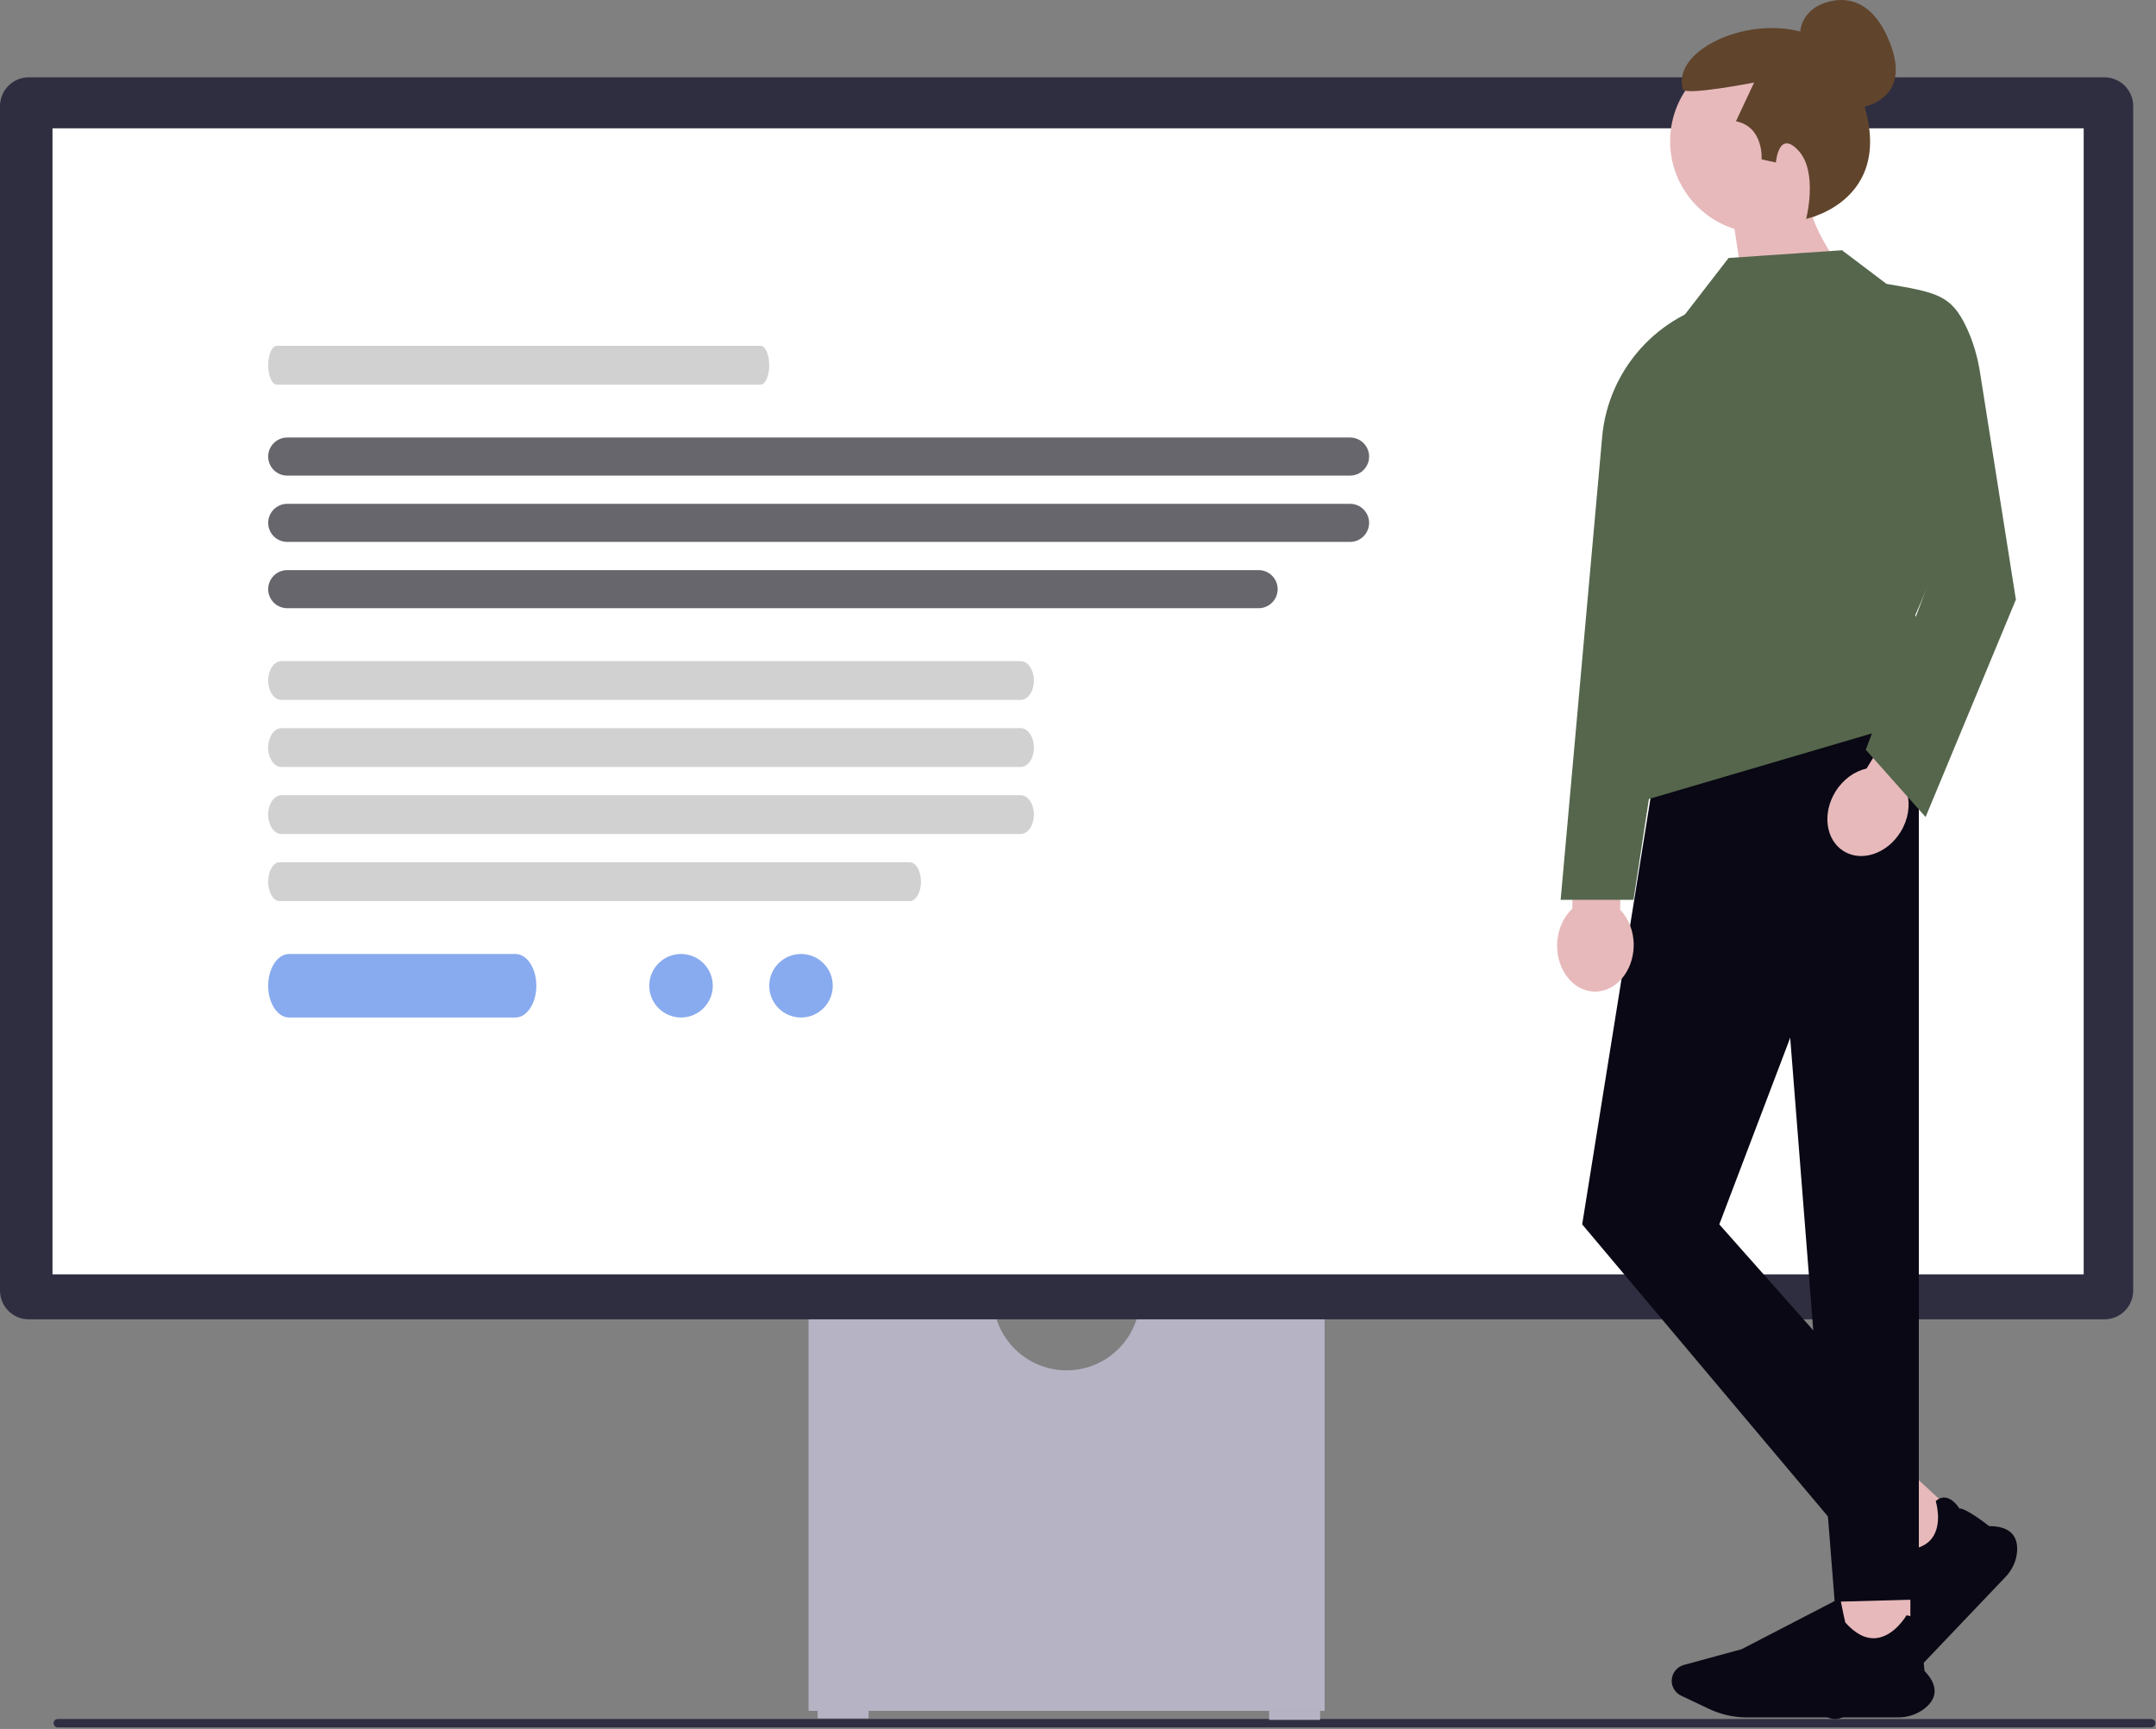
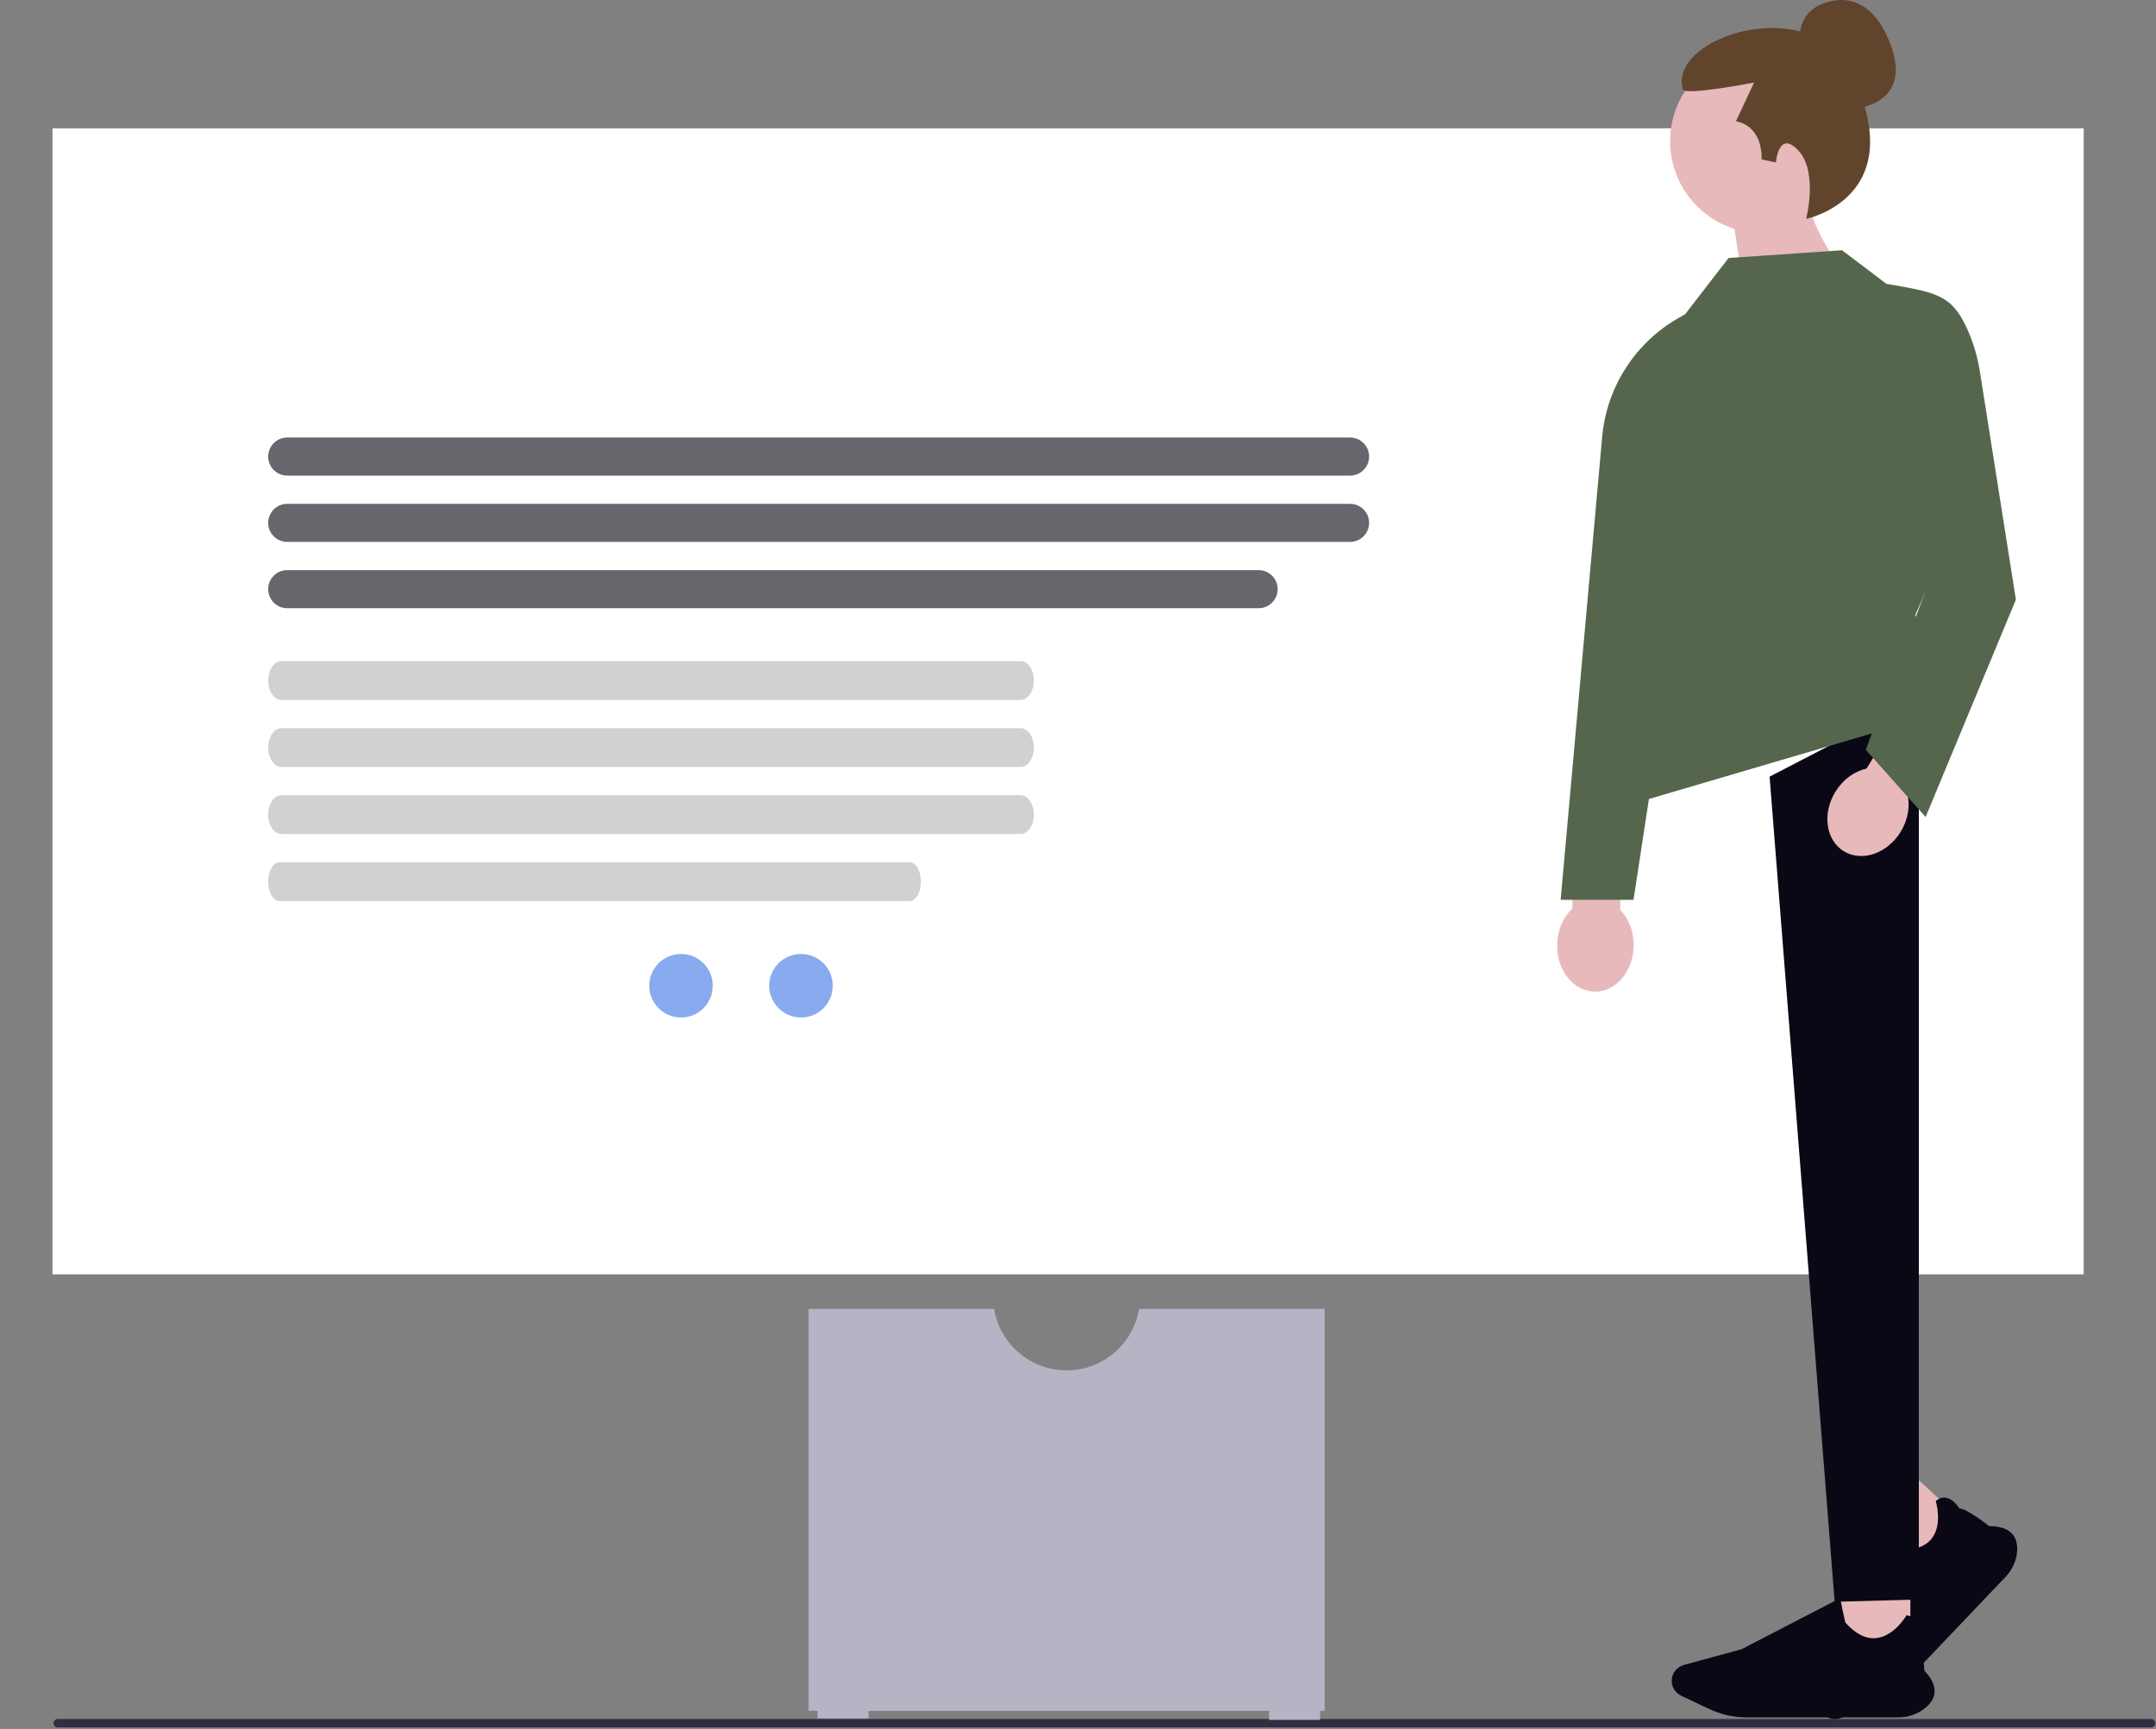
<svg xmlns="http://www.w3.org/2000/svg" width="611" height="490" viewBox="0 0 611 490" fill="none">
  <rect x="0" y="0" width="611" height="490" fill="#808080" stroke="none" />
  <g clip-path="url(#clip0_100_29)">
    <path d="M15.18 488.381C15.18 489.041 15.71 489.571 16.37 489.571H609.63C610.29 489.571 610.82 489.041 610.82 488.381C610.82 487.721 610.29 487.191 609.63 487.191H16.37C15.71 487.191 15.18 487.721 15.18 488.381Z" fill="#2F2E43" />
    <path d="M322.818 370.945C321.189 380.819 312.597 388.375 302.269 388.375C291.941 388.375 283.349 380.819 281.72 370.945H229.146V484.88H375.392V370.945L322.818 370.945Z" fill="#B6B3C5" />
    <path d="M246.152 484.455H231.697V487.006H246.152V484.455Z" fill="#B6B3C5" />
    <path d="M374.116 484.88H359.662V487.431H374.116V484.88Z" fill="#B6B3C5" />
-     <path d="M596.385 373.921H8.153C3.657 373.921 0 370.263 0 365.768V30.064C0 25.569 3.657 21.911 8.153 21.911H596.385C600.88 21.911 604.538 25.569 604.538 30.064V365.768C604.538 370.263 600.88 373.921 596.385 373.921Z" fill="#2F2E41" />
    <path d="M590.509 36.366H14.88V361.167H590.509V36.366Z" fill="white" />
-     <path d="M522.121 161.103H490.712C487.983 161.103 485.762 158.882 485.762 156.153C485.762 153.423 487.983 151.203 490.712 151.203H522.121C524.85 151.203 527.071 153.423 527.071 156.153C527.071 158.882 524.85 161.103 522.121 161.103Z" fill="#D1D1D2" />
    <path d="M558.242 161.103H543.585C540.855 161.103 538.635 158.882 538.635 156.153C538.635 153.423 540.855 151.203 543.585 151.203H558.242C560.972 151.203 563.192 153.423 563.192 156.153C563.192 158.882 560.972 161.103 558.242 161.103Z" fill="#D1D1D2" />
    <path d="M557.342 432.037L543.525 446.546L528.799 432.932L542.616 418.424L557.342 432.037Z" fill="#E7B9BB" />
    <path d="M568.378 446.897L539.008 477.736C536.498 480.372 533.363 482.454 529.941 483.758L521.753 486.879C520.06 487.525 518.111 487.151 516.787 485.927C515.234 484.492 514.841 482.193 515.831 480.336L523.707 465.561L532.112 435.599L532.203 435.656C534.49 437.064 537.958 439.176 538.205 439.266C542.557 439.42 545.673 438.325 547.466 436.013C550.595 431.98 548.61 425.542 548.59 425.477L548.574 425.428L548.614 425.394C549.526 424.615 550.486 424.304 551.468 424.468C553.554 424.816 555.046 427.159 555.265 427.52C557.222 427.437 563.231 432.144 563.715 432.525C566.665 432.517 568.828 433.217 570.143 434.605C571.293 435.818 571.794 437.541 571.632 439.724C571.436 442.351 570.281 444.899 568.378 446.897Z" fill="#090814" />
    <path d="M541.39 448.741H521.198V468.636H541.39V448.741Z" fill="#E7B9BB" />
    <path d="M537.944 486.733H495.021C491.353 486.733 487.666 485.905 484.359 484.339L476.446 480.591C474.81 479.817 473.753 478.16 473.753 476.372C473.753 474.274 475.186 472.419 477.238 471.859L493.563 467.409L521.491 452.946L521.511 453.05C522.034 455.656 522.843 459.593 522.946 459.832C525.81 463.065 528.752 464.554 531.691 464.261C536.816 463.749 540.224 457.917 540.257 457.859L540.283 457.814L540.336 457.819C541.536 457.941 542.424 458.418 542.975 459.236C544.144 460.973 543.43 463.649 543.313 464.052C544.713 465.402 545.342 472.94 545.39 473.549C547.415 475.663 548.377 477.696 548.25 479.59C548.138 481.247 547.206 482.785 545.479 484.162C543.401 485.82 540.725 486.733 537.944 486.733Z" fill="#090814" />
-     <path d="M543.788 198.182L472.235 198.216L448.384 347.007L519.937 432.051L543.788 410.79L487.241 347.007L543.788 198.182Z" fill="#090814" />
    <path d="M501.496 220.115L543.788 198.182V453.312L519.937 453.967L501.496 220.115Z" fill="#090814" />
    <path d="M459.133 257.848L459.637 234.623L446.077 234.329L445.573 257.554C443.043 259.902 441.373 263.552 441.283 267.689C441.126 274.929 445.856 280.903 451.847 281.033C457.838 281.163 462.823 275.4 462.98 268.16C463.069 264.023 461.559 260.304 459.133 257.848Z" fill="#E7B9BB" />
    <path d="M523.436 31.03C523.436 31.03 542.901 30.988 535.63 12.232C528.358 -6.524 514.818 1.874 514.818 1.874C514.818 1.874 509.113 4.888 510.289 11.612" fill="#60442C" />
    <path d="M525.384 40.027C525.384 25.646 513.727 13.989 499.347 13.989C484.967 13.989 473.309 25.646 473.309 40.027C473.309 51.689 480.977 61.559 491.546 64.874L496.579 98.14L522.24 76.756C522.24 76.756 516.696 69.695 513.723 61.734C520.75 57.071 525.384 49.091 525.384 40.027Z" fill="#E7B9BB" />
    <path d="M511.856 62.022C511.856 62.022 515.314 48.765 509.66 42.67C504.019 36.588 503.291 46.051 503.291 46.051L499.22 45.166C499.22 45.166 499.928 35.964 491.965 34.371L497.097 23.399C497.097 23.399 477.448 27.214 476.907 25.311C472.646 10.337 513.297 -2.454 524.527 20.39C541.993 55.921 511.856 62.022 511.856 62.022Z" fill="#60442C" />
    <path d="M488.858 85.218C469.955 88.912 455.766 104.651 454.045 123.835L442.279 255.03H462.927L488.858 85.218Z" fill="#55664C" />
    <path d="M469.334 189.746L466.119 226.789L553.408 201.116L542.772 174.342L562.578 128.863L522.148 70.914L489.873 73.115L477.403 89.253" fill="#55664C" />
    <path d="M540.519 224.925L552.694 205.141L541.142 198.032L528.967 217.817C525.597 218.564 522.311 220.869 520.142 224.393C516.347 230.561 517.408 238.106 522.512 241.247C527.616 244.387 534.83 241.934 538.625 235.767C540.794 232.243 541.37 228.271 540.519 224.925Z" fill="#E7B9BB" />
    <path d="M515.547 71.648L522.585 71.356L534.618 80.45C548.877 82.882 553.012 83.564 557.381 92.982C559.217 96.94 560.434 101.156 561.115 105.466L571.295 169.941L545.706 231.557L528.75 212.485L546.877 164.312L543.865 152.789" fill="#55664C" />
-     <path d="M215.544 109H78.456C77.102 109 76 106.533 76 103.5C76 100.467 77.102 98 78.456 98H215.544C216.898 98 218 100.467 218 103.5C218 106.533 216.898 109 215.544 109Z" fill="#D1D1D2" />
    <path d="M382.605 134.791H81.395C78.42 134.791 76 132.371 76 129.396C76 126.42 78.42 124 81.395 124H382.605C385.58 124 388 126.42 388 129.396C388 132.371 385.58 134.791 382.605 134.791Z" fill="#66666C" />
    <path d="M382.605 153.582H81.395C78.42 153.582 76 151.162 76 148.187C76 145.211 78.42 142.791 81.395 142.791H382.605C385.58 142.791 388 145.211 388 148.187C388 151.162 385.58 153.582 382.605 153.582Z" fill="#66666C" />
    <path d="M356.688 172.373H81.395C78.42 172.373 76 169.952 76 166.977C76 164.002 78.42 161.582 81.395 161.582H356.688C359.663 161.582 362.083 164.002 362.083 166.977C362.083 169.952 359.663 172.373 356.688 172.373Z" fill="#66666C" />
    <path d="M289.248 198.373H79.752C77.683 198.373 76 195.905 76 192.873C76 189.84 77.683 187.373 79.752 187.373H289.248C291.317 187.373 293 189.84 293 192.873C293 195.905 291.317 198.373 289.248 198.373Z" fill="#D1D1D2" />
    <path d="M289.248 217.373H79.752C77.683 217.373 76 214.905 76 211.873C76 208.84 77.683 206.373 79.752 206.373H289.248C291.317 206.373 293 208.84 293 211.873C293 214.905 291.317 217.373 289.248 217.373Z" fill="#D1D1D2" />
    <path d="M289.248 236.373H79.752C77.683 236.373 76 233.905 76 230.873C76 227.84 77.683 225.373 79.752 225.373H289.248C291.317 225.373 293 227.84 293 230.873C293 233.905 291.317 236.373 289.248 236.373Z" fill="#D1D1D2" />
    <path d="M257.801 255.373H79.199C77.435 255.373 76 252.905 76 249.873C76 246.84 77.435 244.373 79.199 244.373H257.801C259.565 244.373 261 246.84 261 249.873C261 252.905 259.565 255.373 257.801 255.373Z" fill="#D1D1D2" />
-     <path d="M146.063 288.373H81.937C78.663 288.373 76 284.335 76 279.373C76 274.41 78.663 270.373 81.937 270.373H146.063C149.337 270.373 152 274.41 152 279.373C152 284.335 149.337 288.373 146.063 288.373Z" fill="#88AAEE" />
    <circle cx="193" cy="279.373" r="9" fill="#88AAEE" />
    <circle cx="227" cy="279.373" r="9" fill="#88AAEE" />
  </g>
  <defs>
    <clipPath id="clip0_100_29">
      <rect width="610.82" height="489.571" fill="white" />
    </clipPath>
  </defs>
</svg>